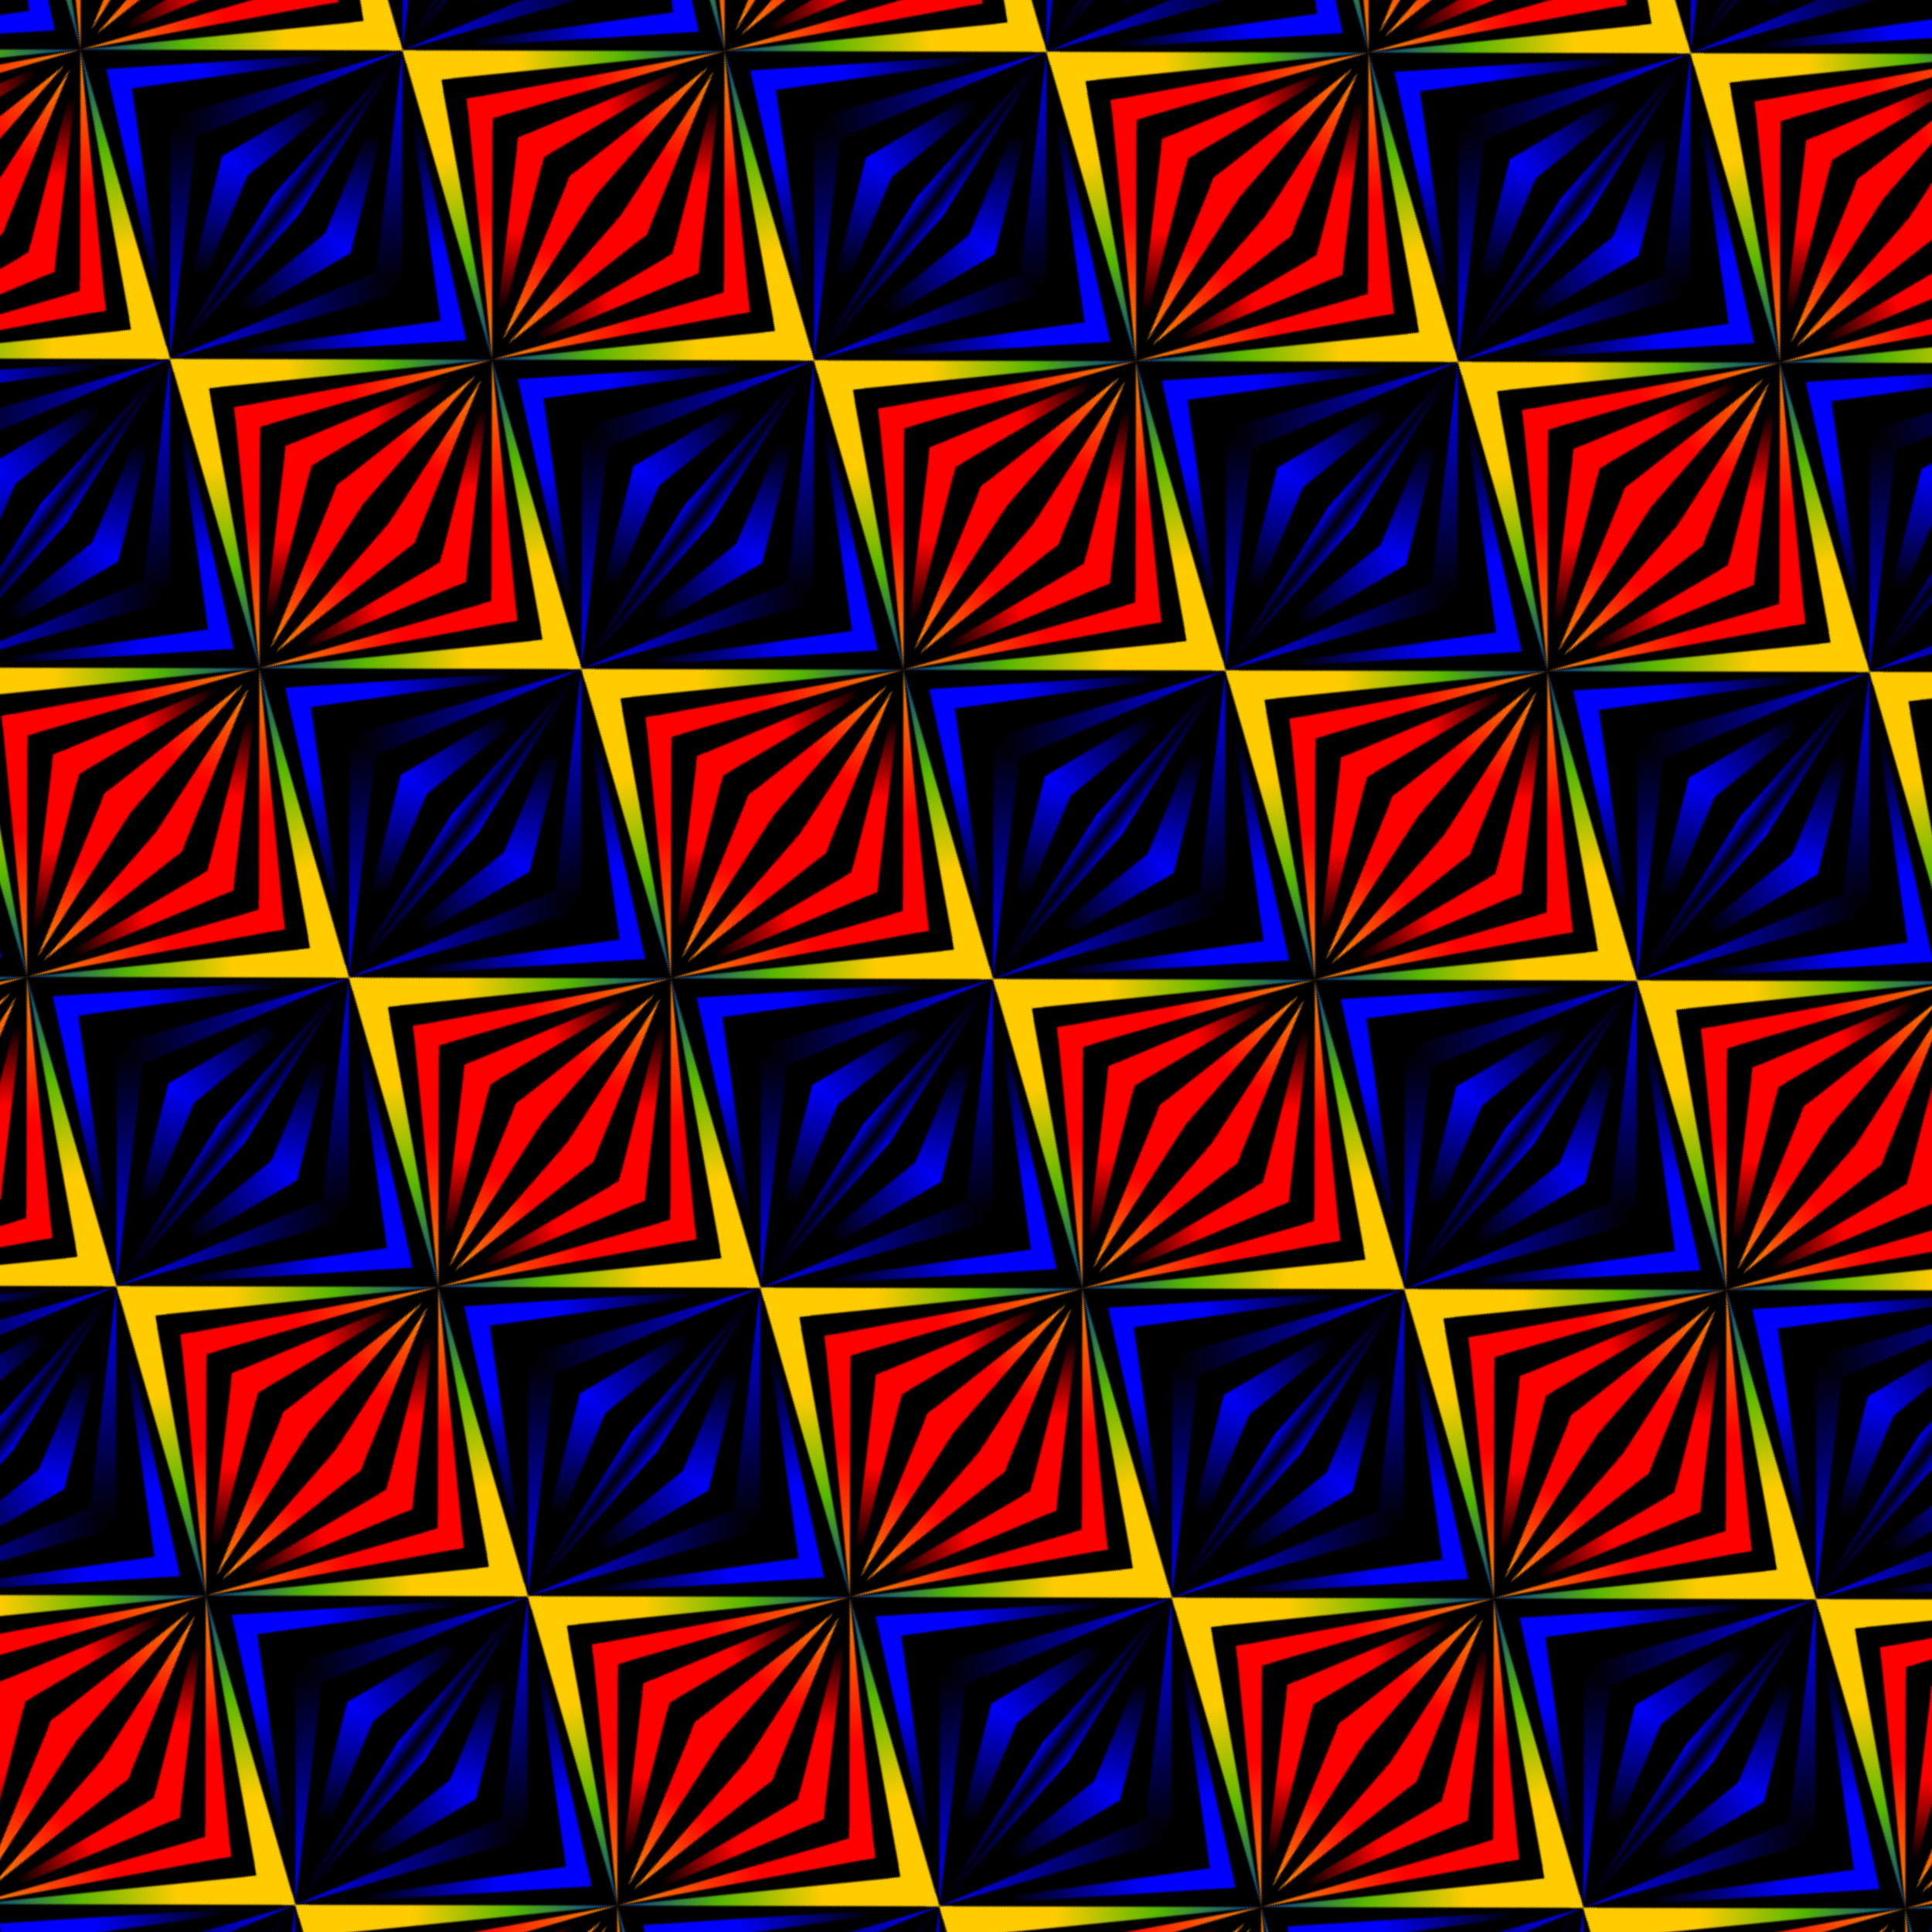
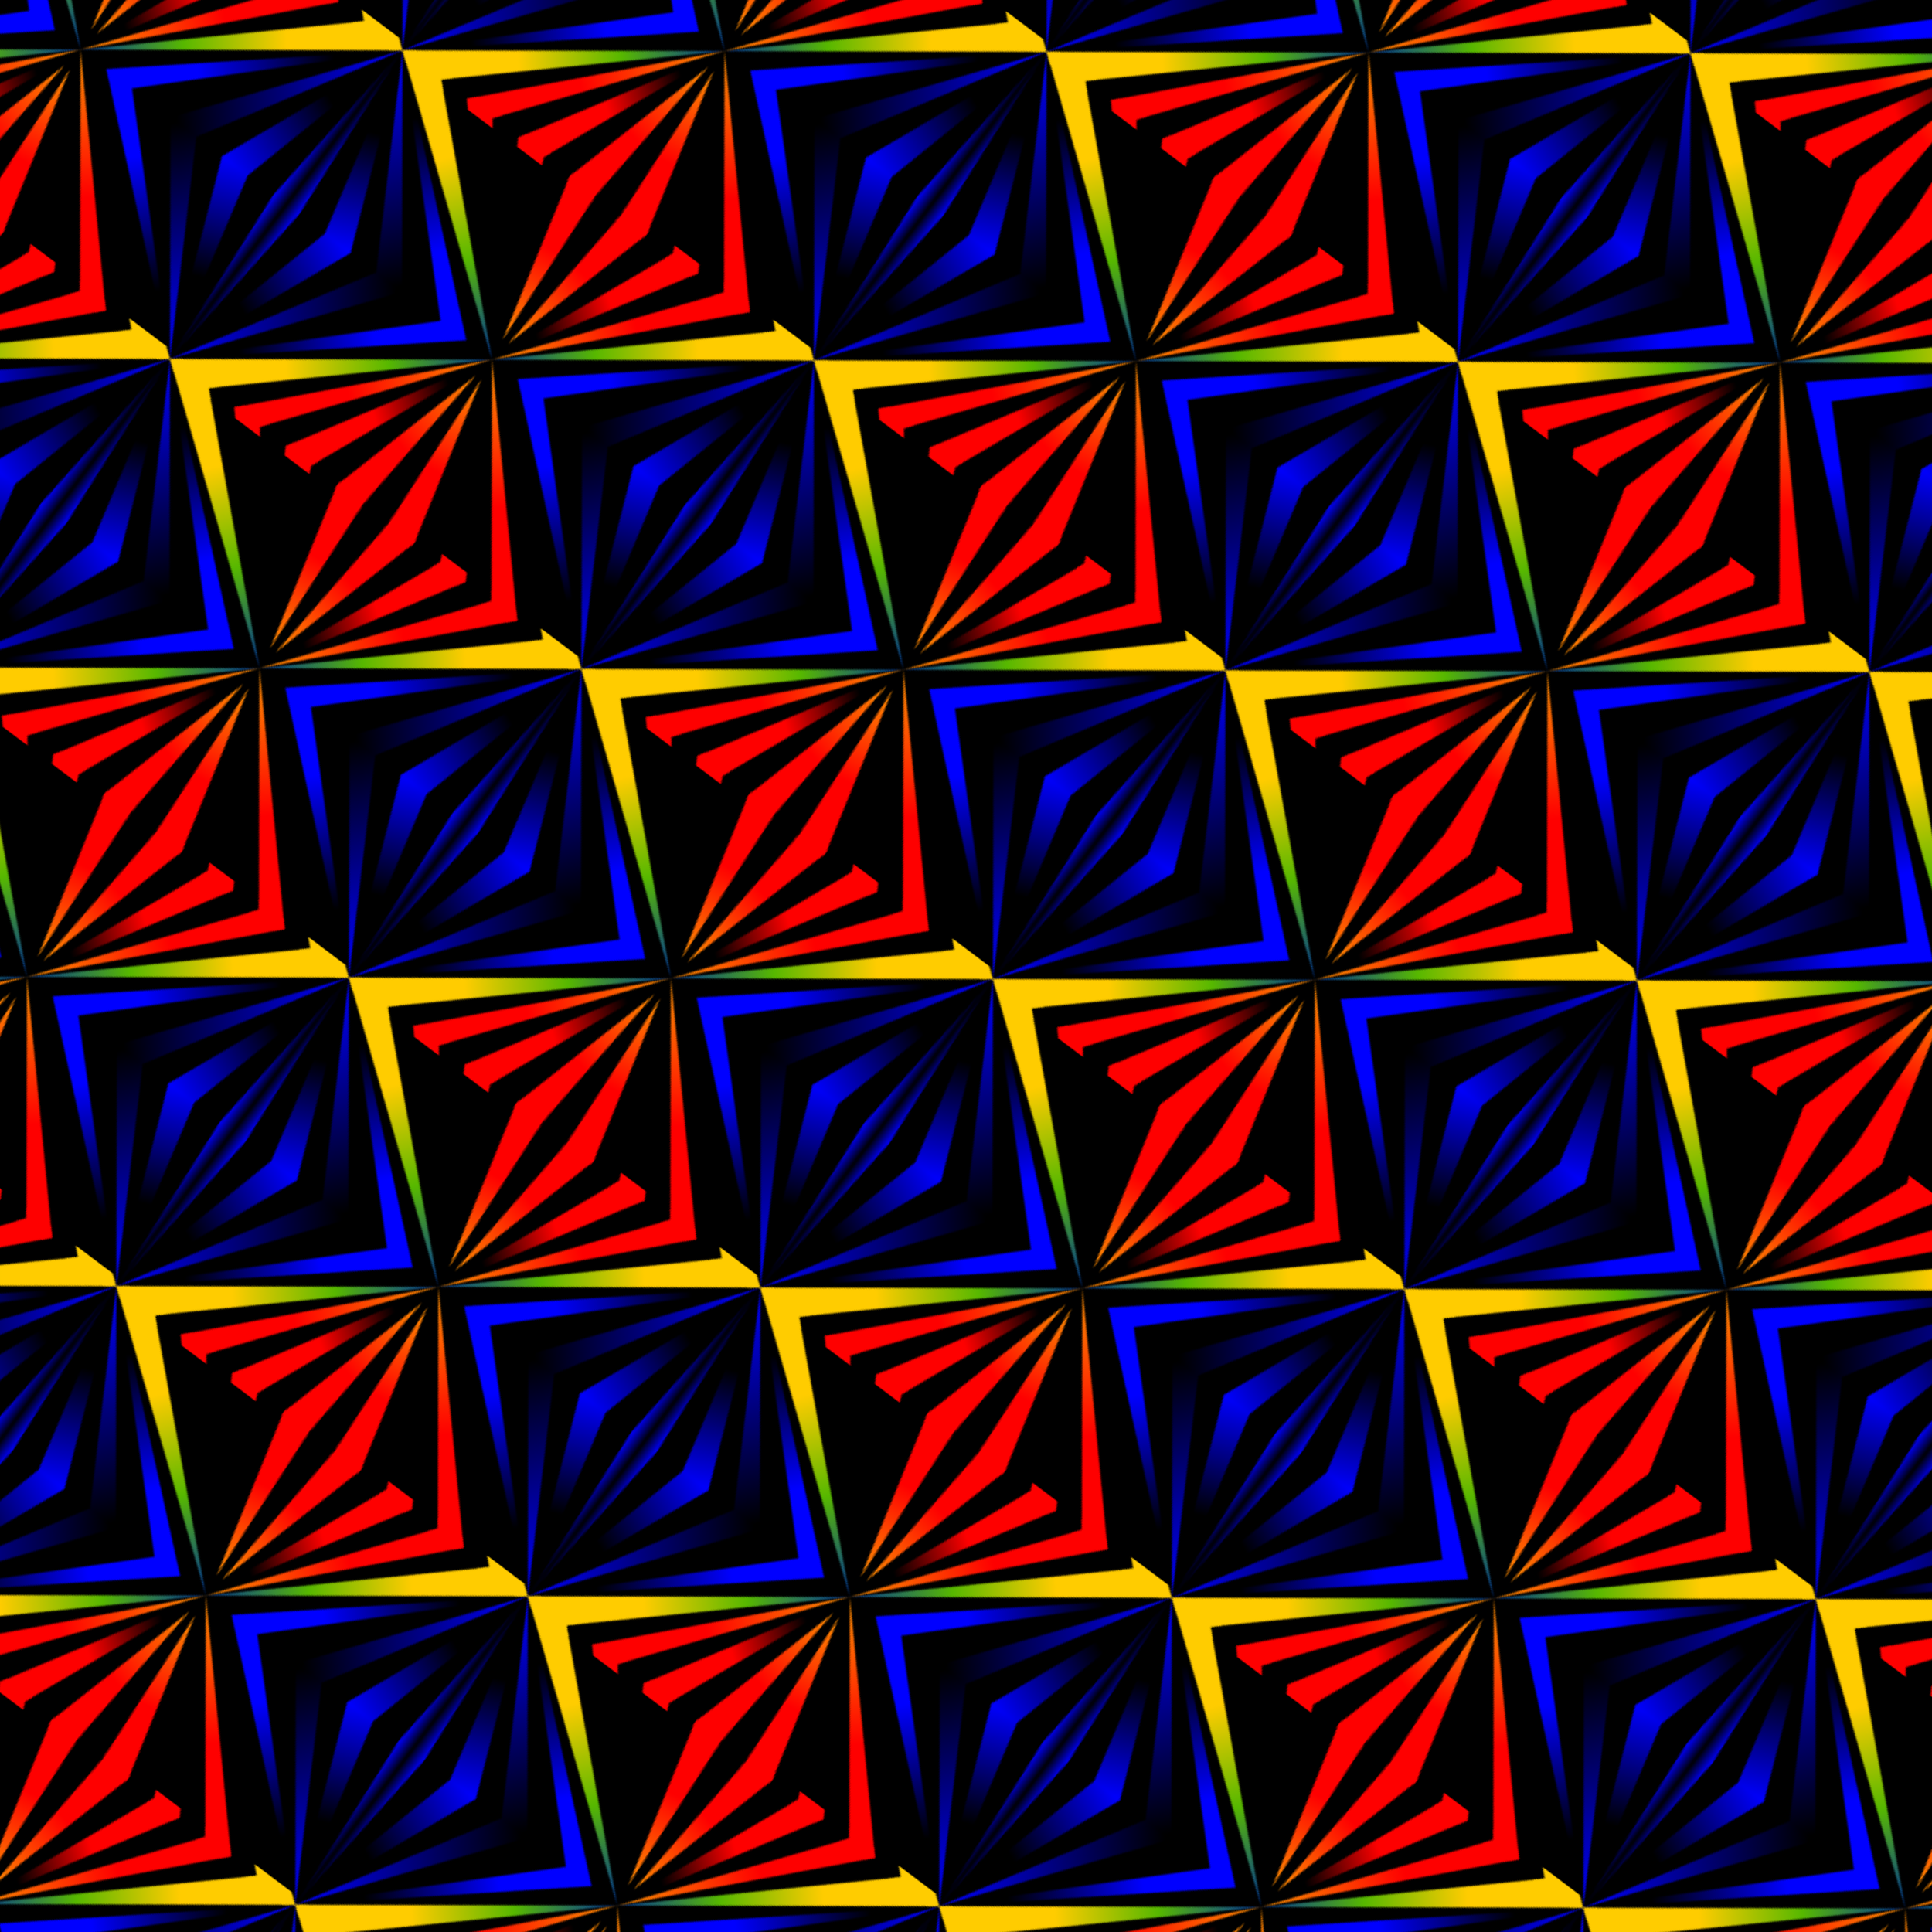
<svg xmlns="http://www.w3.org/2000/svg" xmlns:xlink="http://www.w3.org/1999/xlink" viewBox="0 0 1200 1200" height="338.67mm" width="338.67mm">
  <defs>
    <linearGradient id="e">
      <stop stop-color="#00f" offset="0" />
      <stop stop-color="#00f" stop-opacity="0" offset="1" />
    </linearGradient>
    <linearGradient id="t" y2="412.36" xlink:href="#e" gradientUnits="userSpaceOnUse" x2="120" gradientTransform="matrix(-.25 0 0 -.25 380 210.45)" y1="692.36" x1="240" />
    <linearGradient id="c">
      <stop stop-color="#fe0000" offset="0" />
      <stop stop-color="#fe0000" stop-opacity="0" offset="1" />
    </linearGradient>
    <linearGradient id="b">
      <stop stop-color="#fe0000" offset="0" />
      <stop stop-color="#fe9300" offset="1" />
    </linearGradient>
    <linearGradient id="i" y2="636.65" xlink:href="#b" gradientUnits="userSpaceOnUse" x2="671.43" gradientTransform="matrix(.25 0 0 -.25 40 210.45)" y1="386.65" x1="622.86" />
    <linearGradient id="h" y2="572.36" xlink:href="#c" gradientUnits="userSpaceOnUse" x2="640" gradientTransform="matrix(.25 0 0 -.25 40 210.45)" y1="412.36" x1="520" />
    <linearGradient id="g" y2="692.36" xlink:href="#b" gradientUnits="userSpaceOnUse" x2="680" gradientTransform="matrix(.25 0 0 -.25 40 210.45)" y1="412.36" x1="440" />
    <linearGradient id="f" y2="692.36" xlink:href="#d" gradientUnits="userSpaceOnUse" x2="680" gradientTransform="matrix(.25 0 0 -.25 40 210.45)" y1="372.36" x1="280" />
    <linearGradient id="j" y2="332.36" xlink:href="#e" gradientUnits="userSpaceOnUse" x2="160" gradientTransform="matrix(.25 0 0 -.25 40 210.45)" y1="572.36" x1="400" />
    <linearGradient id="k" y2="572.36" xlink:href="#e" gradientUnits="userSpaceOnUse" x2="480" gradientTransform="matrix(.25 0 0 -.25 40 210.45)" y1="212.36" x1="40" />
    <linearGradient id="l" y2="412.36" xlink:href="#e" gradientUnits="userSpaceOnUse" x2="120" gradientTransform="matrix(.25 0 0 -.25 40 210.45)" y1="692.36" x1="240" />
    <linearGradient id="m" y2="492.36" xlink:href="#e" gradientUnits="userSpaceOnUse" x2="40" gradientTransform="matrix(.25 0 0 -.25 40 210.45)" y1="492.36" x1="80" />
    <linearGradient id="n" y2="692.36" xlink:href="#d" gradientUnits="userSpaceOnUse" x2="680" gradientTransform="matrix(-.25 0 0 -.25 380 210.45)" y1="372.36" x1="280" />
    <linearGradient id="o" y2="692.36" xlink:href="#b" gradientUnits="userSpaceOnUse" x2="680" gradientTransform="matrix(-.25 0 0 -.25 380 210.45)" y1="412.36" x1="440" />
    <linearGradient id="p" y2="572.36" xlink:href="#c" gradientUnits="userSpaceOnUse" x2="640" gradientTransform="matrix(-.25 0 0 -.25 380 210.45)" y1="412.36" x1="520" />
    <linearGradient id="q" y2="636.65" xlink:href="#b" gradientUnits="userSpaceOnUse" x2="671.43" gradientTransform="matrix(-.25 0 0 -.25 380 210.45)" y1="386.65" x1="622.86" />
    <linearGradient id="r" y2="332.36" xlink:href="#e" gradientUnits="userSpaceOnUse" x2="160" gradientTransform="matrix(-.25 0 0 -.25 380 210.45)" y1="572.36" x1="400" />
    <linearGradient id="s" y2="572.36" xlink:href="#e" gradientUnits="userSpaceOnUse" x2="480" gradientTransform="matrix(-.25 0 0 -.25 380 210.45)" y1="212.36" x1="40" />
    <linearGradient id="d">
      <stop stop-color="#fc0" offset="0" />
      <stop stop-color="#57b800" offset=".5" />
      <stop stop-color="#0037a2" offset="1" />
    </linearGradient>
    <linearGradient id="u" y2="492.36" xlink:href="#e" gradientUnits="userSpaceOnUse" x2="40" gradientTransform="matrix(-.25 0 0 -.25 380 210.45)" y1="492.36" x1="80" />
    <linearGradient id="v" y2="692.36" xlink:href="#d" gradientUnits="userSpaceOnUse" x2="680" gradientTransform="matrix(.25 0 0 .25 40 104.27)" y1="372.36" x1="280" />
    <linearGradient id="w" y2="692.36" xlink:href="#b" gradientUnits="userSpaceOnUse" x2="680" gradientTransform="matrix(.25 0 0 .25 40 104.27)" y1="412.36" x1="440" />
    <linearGradient id="x" y2="572.36" xlink:href="#c" gradientUnits="userSpaceOnUse" x2="640" gradientTransform="matrix(.25 0 0 .25 40 104.27)" y1="412.36" x1="520" />
    <linearGradient id="y" y2="636.65" xlink:href="#b" gradientUnits="userSpaceOnUse" x2="671.43" gradientTransform="matrix(.25 0 0 .25 40 104.27)" y1="386.65" x1="622.86" />
    <linearGradient id="z" y2="332.36" xlink:href="#e" gradientUnits="userSpaceOnUse" x2="160" gradientTransform="matrix(.25 0 0 .25 40 104.27)" y1="572.36" x1="400" />
    <linearGradient id="A" y2="572.36" xlink:href="#e" gradientUnits="userSpaceOnUse" x2="480" gradientTransform="matrix(.25 0 0 .25 40 104.27)" y1="212.36" x1="40" />
    <linearGradient id="B" y2="412.36" xlink:href="#e" gradientUnits="userSpaceOnUse" x2="120" gradientTransform="matrix(.25 0 0 .25 40 104.27)" y1="692.36" x1="240" />
    <linearGradient id="C" y2="492.36" xlink:href="#e" gradientUnits="userSpaceOnUse" x2="40" gradientTransform="matrix(.25 0 0 .25 40 104.27)" y1="492.36" x1="80" />
    <linearGradient id="D" y2="692.36" xlink:href="#d" gradientUnits="userSpaceOnUse" x2="680" gradientTransform="matrix(-.25 0 0 .25 380 104.27)" y1="372.36" x1="280" />
    <linearGradient id="E" y2="692.36" xlink:href="#b" gradientUnits="userSpaceOnUse" x2="680" gradientTransform="matrix(-.25 0 0 .25 380 104.27)" y1="412.36" x1="440" />
    <linearGradient id="F" y2="572.36" xlink:href="#c" gradientUnits="userSpaceOnUse" x2="640" gradientTransform="matrix(-.25 0 0 .25 380 104.27)" y1="412.36" x1="520" />
    <linearGradient id="G" y2="636.65" xlink:href="#b" gradientUnits="userSpaceOnUse" x2="671.43" gradientTransform="matrix(-.25 0 0 .25 380 104.27)" y1="386.65" x1="622.86" />
    <linearGradient id="H" y2="332.36" xlink:href="#e" gradientUnits="userSpaceOnUse" x2="160" gradientTransform="matrix(-.25 0 0 .25 380 104.27)" y1="572.36" x1="400" />
    <linearGradient id="I" y2="572.36" xlink:href="#e" gradientUnits="userSpaceOnUse" x2="480" gradientTransform="matrix(-.25 0 0 .25 380 104.27)" y1="212.36" x1="40" />
    <linearGradient id="J" y2="412.36" xlink:href="#e" gradientUnits="userSpaceOnUse" x2="120" gradientTransform="matrix(-.25 0 0 .25 380 104.27)" y1="692.36" x1="240" />
    <linearGradient id="K" y2="492.36" xlink:href="#e" gradientUnits="userSpaceOnUse" x2="40" gradientTransform="matrix(-.25 0 0 .25 380 104.27)" y1="492.36" x1="80" />
    <pattern id="L" xlink:href="#a" patternTransform="rotate(37 -105.053 118.351)" />
    <pattern id="a" width="320" patternUnits="userSpaceOnUse" patternTransform="translate(50 152.36)" height="240">
      <path d="M50 37.361v240h320v-240H50z" transform="translate(-50 -37.361)" />
      <path d="M104.58 152.36l-4.584 5 4.584 5h19.166l-3.75-5 3.75-5H104.58zm38.332 0l-2.916 5 2.916 5h19.168l-2.084-5 2.084-5h-19.168zm38.396 0l-1.313 5 1.313 5h19.059l-.371-5 .371-5h-19.059zm38.316 0l.371 5-.371 5h19.059l1.313-5-1.313-5h-19.059zm38.287 0l2.084 5-2.084 5h19.168l2.916-5-2.916-5h-19.168zm38.334 0l3.75 5-3.75 5h19.166l4.584-5-4.584-5h-19.166z" fill="#fe0000" transform="translate(-50 -37.361)" />
      <path d="M56.666 152.36l-6.666 5 6.666 5h28.75l-5.416-5 5.416-5h-28.75zm277.92 0l5.416 5-5.416 5h28.75l6.666-5-6.666-5h-28.75z" fill="#fc0" transform="translate(-50 -37.361)" />
      <path d="M50 157.36h30l130-120z" fill-rule="evenodd" fill="url(#f)" transform="translate(-50 -37.361)" />
      <path d="M100 157.36h20l90-120z" fill-rule="evenodd" fill="url(#g)" transform="translate(-50 -37.361)" />
      <path d="M140 157.36h20l50-120z" fill-rule="evenodd" fill="url(#h)" transform="translate(-50 -37.361)" />
      <path d="M180 157.36h20l7.857-106.07z" fill-rule="evenodd" fill="url(#i)" transform="translate(-50 -37.361)" />
      <path d="M50 157.36l140-120h-20z" fill-rule="evenodd" fill="url(#j)" transform="translate(-50 -37.361)" />
      <path d="M140 37.362l-90 120 70-120z" fill-rule="evenodd" fill="url(#k)" transform="translate(-50 -37.361)" />
      <path d="M50 157.36l50-120H80z" fill-rule="evenodd" fill="url(#l)" transform="translate(-50 -37.361)" />
      <path d="M50 157.36l10-120H50z" fill-rule="evenodd" fill="url(#m)" transform="translate(-50 -37.361)" />
-       <path d="M370 157.36h-30l-130-120z" fill-rule="evenodd" fill="url(#n)" transform="translate(-50 -37.361)" />
      <path d="M320 157.36h-20l-90-120z" fill-rule="evenodd" fill="url(#o)" transform="translate(-50 -37.361)" />
-       <path d="M280 157.36h-20l-50-120z" fill-rule="evenodd" fill="url(#p)" transform="translate(-50 -37.361)" />
      <path d="M240 157.36h-20l-7.857-106.07z" fill-rule="evenodd" fill="url(#q)" transform="translate(-50 -37.361)" />
      <path d="M370 157.36l-140-120h20z" fill-rule="evenodd" fill="url(#r)" transform="translate(-50 -37.361)" />
      <path d="M280 37.362l90 120-70-120z" fill-rule="evenodd" fill="url(#s)" transform="translate(-50 -37.361)" />
      <path d="M370 157.36l-50-120h20z" fill-rule="evenodd" fill="url(#t)" transform="translate(-50 -37.361)" />
      <path d="M370 157.36l-10-120h10z" fill-rule="evenodd" fill="url(#u)" transform="translate(-50 -37.361)" />
      <path d="M50 157.36h30l130 120z" fill-rule="evenodd" fill="url(#v)" transform="translate(-50 -37.361)" />
-       <path d="M100 157.36h20l90 120z" fill-rule="evenodd" fill="url(#w)" transform="translate(-50 -37.361)" />
-       <path d="M140 157.36h20l50 120z" fill-rule="evenodd" fill="url(#x)" transform="translate(-50 -37.361)" />
      <path d="M180 157.36h20l7.857 106.07z" fill-rule="evenodd" fill="url(#y)" transform="translate(-50 -37.361)" />
      <path d="M50 157.36l140 120h-20z" fill-rule="evenodd" fill="url(#z)" transform="translate(-50 -37.361)" />
      <path d="M140 277.36l-90-120 70 120z" fill-rule="evenodd" fill="url(#A)" transform="translate(-50 -37.361)" />
      <path d="M50 157.36l50 120H80z" fill-rule="evenodd" fill="url(#B)" transform="translate(-50 -37.361)" />
      <path d="M50 157.36l10 120H50z" fill-rule="evenodd" fill="url(#C)" transform="translate(-50 -37.361)" />
      <path d="M370 157.36h-30l-130 120z" fill-rule="evenodd" fill="url(#D)" transform="translate(-50 -37.361)" />
      <path d="M320 157.36h-20l-90 120z" fill-rule="evenodd" fill="url(#E)" transform="translate(-50 -37.361)" />
      <path d="M280 157.36h-20l-50 120z" fill-rule="evenodd" fill="url(#F)" transform="translate(-50 -37.361)" />
      <path d="M240 157.36h-20l-7.857 106.07z" fill-rule="evenodd" fill="url(#G)" transform="translate(-50 -37.361)" />
      <path d="M370 157.36l-140 120h20z" fill-rule="evenodd" fill="url(#H)" transform="translate(-50 -37.361)" />
      <path d="M280 277.36l90-120-70 120z" fill-rule="evenodd" fill="url(#I)" transform="translate(-50 -37.361)" />
      <path d="M370 157.36l-50 120h20z" fill-rule="evenodd" fill="url(#J)" transform="translate(-50 -37.361)" />
      <path d="M370 157.36l-10 120h10z" fill-rule="evenodd" fill="url(#K)" transform="translate(-50 -37.361)" />
    </pattern>
  </defs>
  <path fill="url(#L)" d="M50-807.64h1200v1200H50z" transform="translate(-50 807.64)" />
</svg>